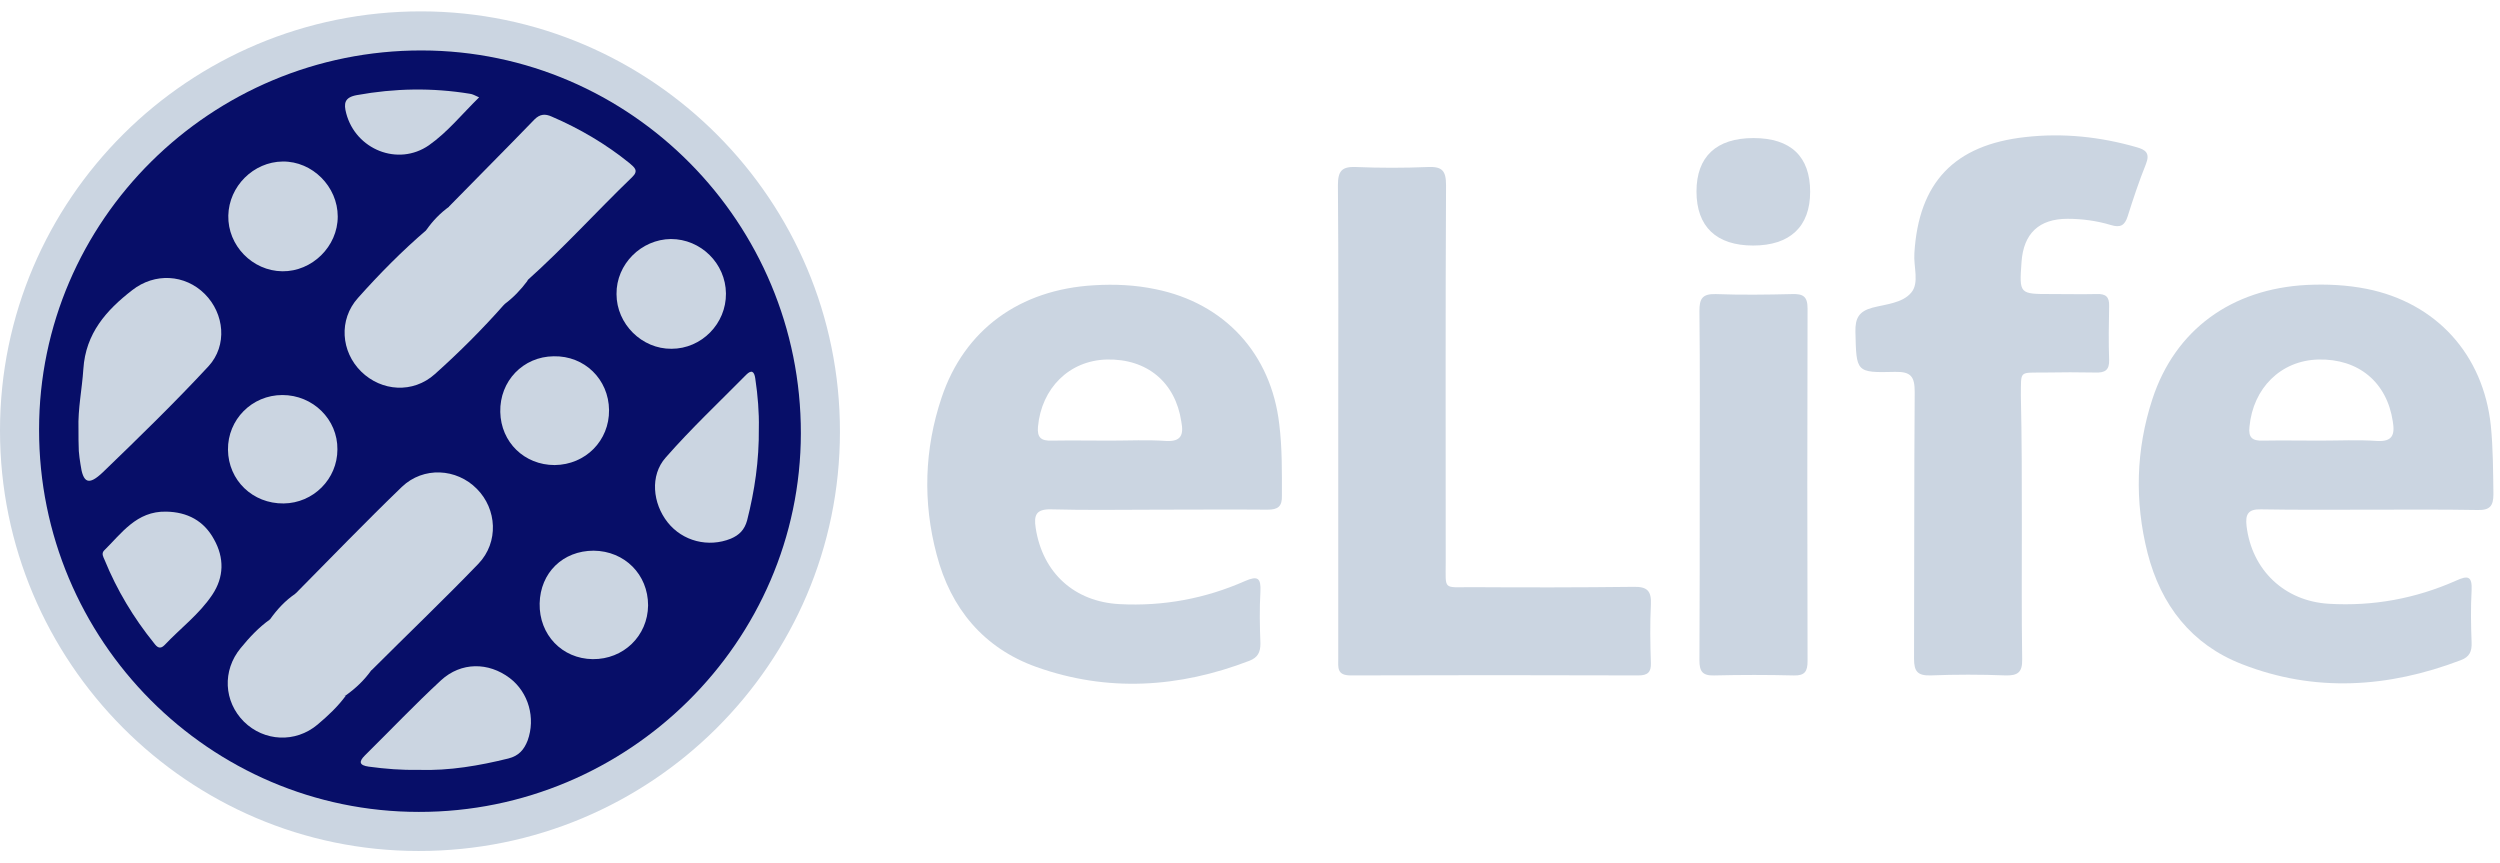
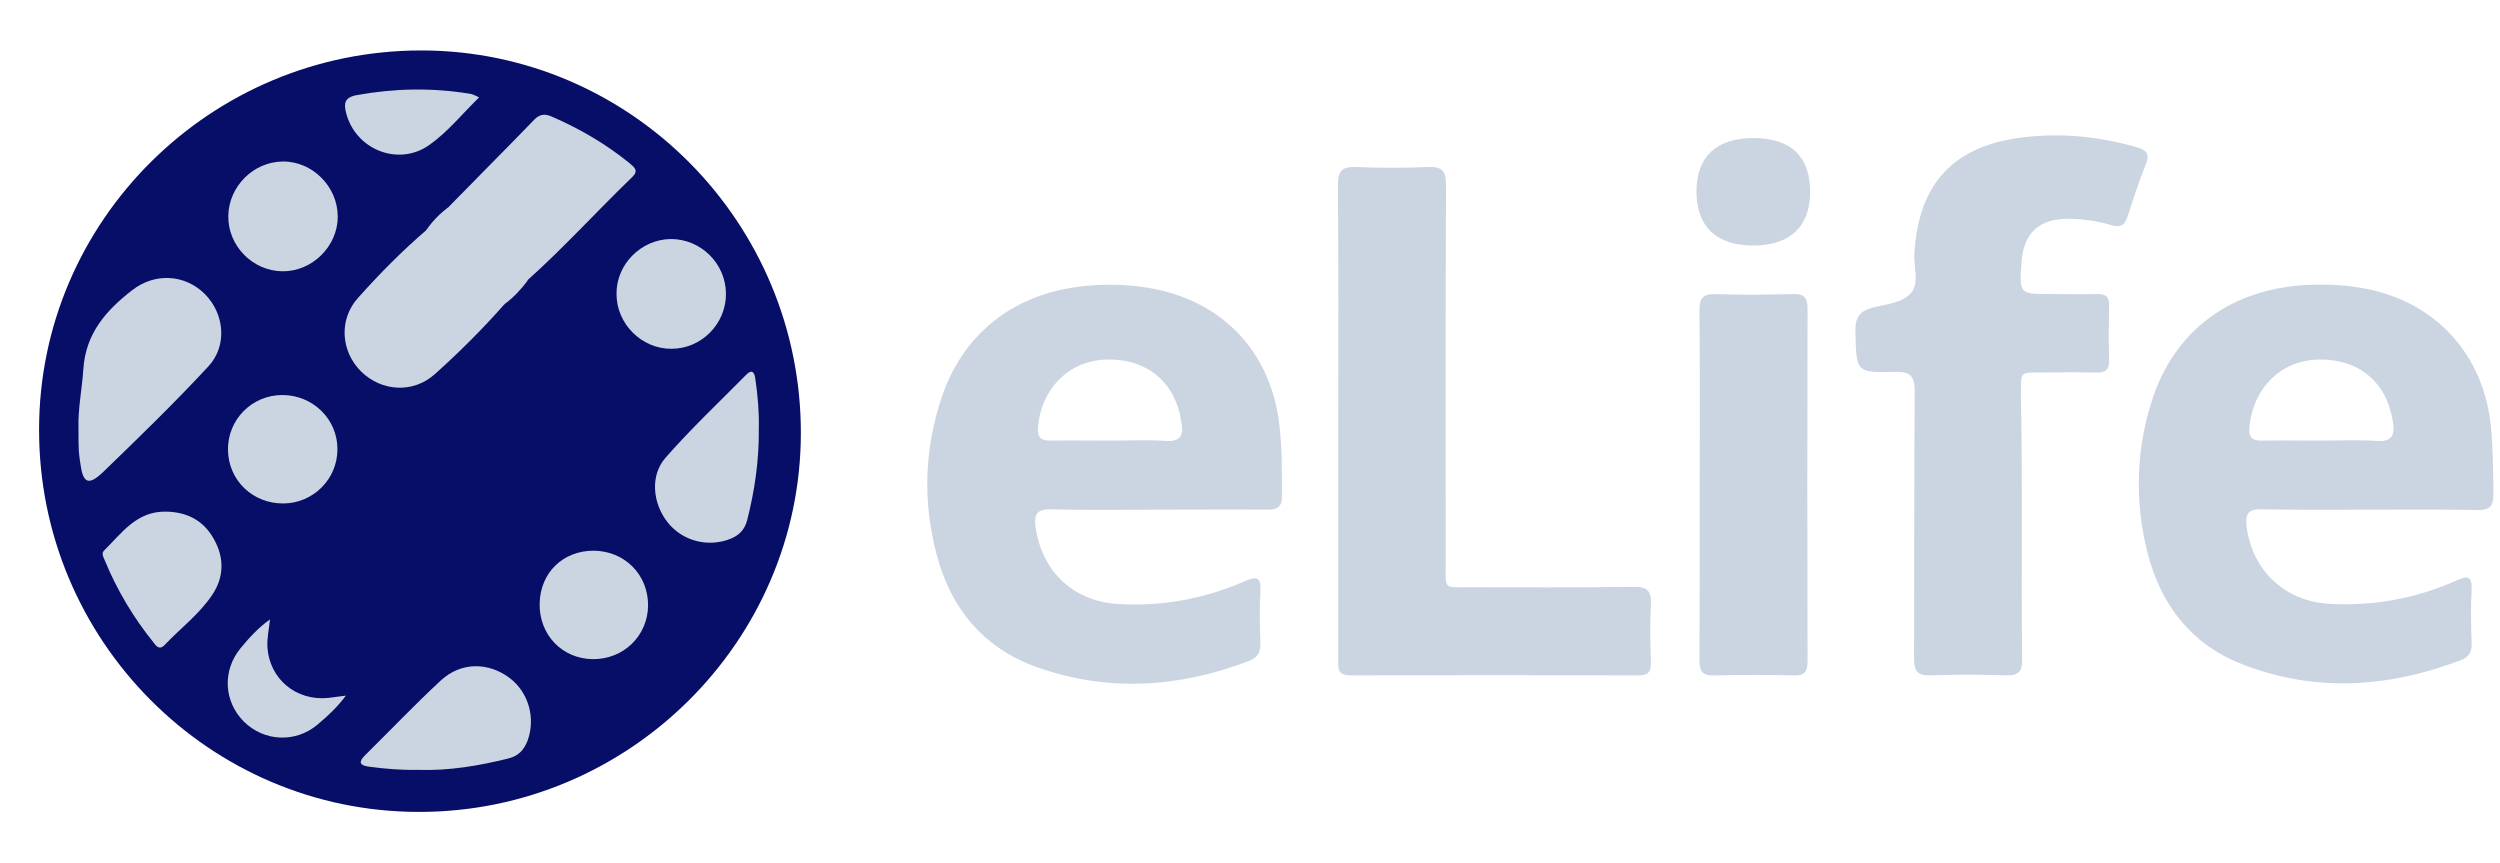
<svg xmlns="http://www.w3.org/2000/svg" width="84" height="29" viewBox="0 0 84 29" fill="none">
-   <path d="M0 14.465C0 6.685 6.347 0.371 14.16 0.382C21.908 0.393 28.233 6.729 28.222 14.509C28.222 22.29 21.875 28.604 14.062 28.593C6.314 28.593 0 22.246 0 14.465Z" fill="#CBD5E1" />
  <path d="M67.934 17.616C67.934 19.127 67.923 20.637 67.945 22.147C67.956 22.584 67.803 22.705 67.387 22.694C66.555 22.661 65.713 22.661 64.87 22.694C64.433 22.705 64.312 22.563 64.312 22.136C64.323 19.148 64.312 16.161 64.334 13.174C64.334 12.659 64.214 12.484 63.677 12.495C62.353 12.528 62.375 12.506 62.342 11.149C62.331 10.69 62.463 10.46 62.911 10.339C63.371 10.219 63.918 10.186 64.214 9.836C64.498 9.508 64.29 8.961 64.323 8.512C64.465 6.126 65.669 4.868 68.055 4.605C69.324 4.463 70.561 4.594 71.786 4.945C72.103 5.032 72.246 5.152 72.103 5.514C71.874 6.083 71.677 6.674 71.491 7.264C71.392 7.582 71.239 7.658 70.922 7.56C70.451 7.418 69.959 7.352 69.466 7.352C68.514 7.352 67.989 7.844 67.923 8.807C67.847 9.88 67.847 9.88 68.919 9.88C69.433 9.88 69.937 9.891 70.451 9.88C70.747 9.869 70.878 9.967 70.867 10.285C70.856 10.886 70.845 11.488 70.867 12.09C70.878 12.44 70.725 12.528 70.407 12.517C69.838 12.506 69.28 12.506 68.711 12.517C67.825 12.528 67.912 12.43 67.901 13.294C67.934 14.738 67.934 16.172 67.934 17.616Z" fill="#CBD5E1" />
  <path d="M44.965 14.148C44.965 11.511 44.976 8.863 44.954 6.225C44.954 5.744 45.085 5.591 45.567 5.612C46.366 5.645 47.175 5.645 47.974 5.612C48.456 5.591 48.587 5.733 48.587 6.225C48.565 10.449 48.576 14.673 48.576 18.897C48.576 19.838 48.478 19.729 49.43 19.729C51.246 19.74 53.074 19.74 54.89 19.718C55.35 19.707 55.492 19.86 55.47 20.309C55.437 20.965 55.448 21.622 55.47 22.279C55.481 22.585 55.361 22.694 55.054 22.694C51.826 22.683 48.609 22.683 45.381 22.694C44.91 22.694 44.965 22.421 44.965 22.125C44.965 19.466 44.965 16.807 44.965 14.148Z" fill="#CBD5E1" />
  <path d="M57.111 16.293C57.111 14.345 57.123 12.397 57.101 10.45C57.101 10.045 57.188 9.87 57.648 9.881C58.501 9.913 59.355 9.902 60.219 9.881C60.58 9.87 60.734 9.957 60.734 10.362C60.723 14.312 60.723 18.263 60.734 22.213C60.734 22.552 60.646 22.706 60.274 22.695C59.388 22.673 58.49 22.673 57.593 22.695C57.199 22.706 57.101 22.552 57.101 22.191C57.111 20.221 57.111 18.263 57.111 16.293Z" fill="#CBD5E1" />
  <path d="M58.906 8.25C57.669 8.25 57.002 7.615 57.002 6.434C57.002 5.263 57.669 4.639 58.917 4.639C60.175 4.639 60.821 5.263 60.821 6.444C60.821 7.615 60.143 8.25 58.906 8.25Z" fill="#CBD5E1" />
  <path d="M14.073 27.28C7.037 27.28 1.303 21.513 1.313 14.433C1.313 7.407 7.091 1.684 14.171 1.695C21.197 1.706 26.92 7.484 26.909 14.564C26.898 21.556 21.12 27.291 14.073 27.28Z" fill="#070E68" />
  <path d="M42.984 14.258C42.711 11.883 41.146 10.187 38.826 9.717C38.148 9.575 37.458 9.542 36.758 9.585C34.263 9.728 32.403 11.074 31.637 13.361C31.057 15.09 31.002 16.873 31.472 18.635C31.943 20.441 33.048 21.776 34.821 22.41C37.217 23.264 39.614 23.111 41.978 22.203C42.262 22.093 42.35 21.918 42.35 21.623C42.328 21.043 42.317 20.452 42.35 19.872C42.371 19.423 42.262 19.336 41.835 19.522C40.5 20.113 39.089 20.375 37.622 20.299C36.101 20.222 35.029 19.248 34.799 17.738C34.733 17.311 34.81 17.103 35.313 17.114C36.495 17.147 37.688 17.125 38.87 17.125C40.106 17.125 41.354 17.114 42.59 17.125C42.941 17.125 43.083 17.016 43.072 16.654C43.072 15.856 43.083 15.057 42.984 14.258ZM39.165 14.816C38.553 14.772 37.929 14.805 37.305 14.805C36.648 14.805 35.992 14.794 35.335 14.805C34.985 14.816 34.843 14.707 34.876 14.335C34.996 13.043 35.926 12.113 37.185 12.08C38.541 12.048 39.493 12.846 39.691 14.16C39.778 14.608 39.691 14.849 39.165 14.816Z" fill="#CBD5E1" />
  <path d="M83.692 14.302C83.44 11.916 81.864 10.176 79.522 9.706C78.855 9.574 78.187 9.542 77.509 9.574C74.981 9.706 73.088 11.073 72.322 13.404C71.764 15.111 71.72 16.851 72.158 18.58C72.606 20.331 73.635 21.655 75.32 22.312C77.771 23.275 80.245 23.111 82.685 22.181C82.98 22.071 83.057 21.885 83.046 21.59C83.024 21.01 83.013 20.419 83.046 19.839C83.068 19.357 82.925 19.325 82.521 19.511C81.164 20.112 79.741 20.375 78.253 20.287C76.754 20.2 75.659 19.149 75.484 17.672C75.441 17.289 75.528 17.103 75.966 17.114C77.17 17.136 78.373 17.125 79.577 17.125C80.803 17.125 82.017 17.114 83.243 17.136C83.659 17.147 83.779 17.005 83.779 16.6C83.768 15.834 83.768 15.068 83.692 14.302ZM79.862 14.816C79.227 14.772 78.592 14.805 77.947 14.805C77.312 14.805 76.677 14.794 76.031 14.805C75.681 14.816 75.539 14.707 75.583 14.335C75.703 13.043 76.633 12.113 77.892 12.08C79.249 12.047 80.201 12.846 80.398 14.159C80.474 14.608 80.387 14.849 79.862 14.816Z" fill="#CBD5E1" />
-   <path d="M9.926 19.948C11.119 18.744 12.289 17.529 13.504 16.358C14.226 15.669 15.342 15.735 16.021 16.424C16.699 17.103 16.765 18.219 16.076 18.941C14.905 20.156 13.679 21.326 12.486 22.519C12.235 22.41 12.3 22.202 12.311 22.005C12.399 20.659 11.852 20.101 10.495 20.134C10.287 20.123 10.046 20.221 9.926 19.948Z" fill="#CBD5E1" />
  <path d="M2.637 14.41C2.615 13.732 2.757 13.075 2.801 12.397C2.878 11.204 3.567 10.427 4.443 9.749C5.198 9.158 6.215 9.212 6.883 9.88C7.539 10.537 7.649 11.609 7.003 12.309C5.865 13.535 4.661 14.706 3.458 15.866C2.976 16.325 2.79 16.238 2.703 15.592C2.681 15.45 2.659 15.308 2.648 15.155C2.637 14.925 2.637 14.662 2.637 14.41Z" fill="#CBD5E1" />
  <path d="M15.09 6.937C16.042 5.963 17.005 5 17.957 4.015C18.143 3.829 18.318 3.818 18.537 3.917C19.478 4.322 20.353 4.836 21.152 5.482C21.316 5.624 21.47 5.733 21.24 5.952C20.047 7.101 18.942 8.327 17.705 9.432C17.465 9.323 17.519 9.126 17.53 8.918C17.618 7.572 16.895 6.904 15.56 7.068C15.385 7.101 15.199 7.156 15.09 6.937Z" fill="#CBD5E1" />
  <path d="M16.951 10.22C16.218 11.051 15.43 11.839 14.609 12.572C13.876 13.229 12.815 13.152 12.136 12.485C11.458 11.818 11.37 10.745 12.027 10.012C12.749 9.202 13.515 8.425 14.347 7.714C14.587 7.823 14.544 8.02 14.533 8.228C14.445 9.541 15.189 10.253 16.48 10.088C16.656 10.067 16.831 10.012 16.951 10.22Z" fill="#CBD5E1" />
  <path d="M14.073 25.868C13.504 25.879 12.946 25.835 12.388 25.759C12.071 25.715 12.049 25.594 12.257 25.386C13.11 24.544 13.942 23.668 14.817 22.859C15.496 22.235 16.415 22.246 17.126 22.782C17.761 23.264 18.002 24.128 17.728 24.883C17.608 25.189 17.433 25.397 17.082 25.485C16.108 25.726 15.102 25.901 14.073 25.868Z" fill="#CBD5E1" />
  <path d="M25.497 14.378C25.508 15.483 25.355 16.49 25.103 17.486C25.015 17.803 24.84 17.978 24.556 18.099C23.801 18.405 22.936 18.186 22.433 17.551C21.93 16.917 21.831 15.976 22.367 15.374C23.221 14.4 24.162 13.514 25.07 12.594C25.256 12.408 25.344 12.485 25.377 12.715C25.464 13.295 25.508 13.875 25.497 14.378Z" fill="#CBD5E1" />
  <path d="M5.581 17.191C6.293 17.202 6.851 17.497 7.19 18.121C7.54 18.745 7.529 19.39 7.135 19.981C6.698 20.638 6.063 21.108 5.527 21.677C5.374 21.831 5.275 21.743 5.177 21.612C4.487 20.758 3.929 19.828 3.513 18.81C3.47 18.712 3.404 18.602 3.491 18.504C4.082 17.924 4.586 17.169 5.581 17.191Z" fill="#CBD5E1" />
  <path d="M16.951 10.22C15.616 10.614 14.685 10.242 14.303 9.169C14.127 8.677 14.248 8.195 14.335 7.714C14.543 7.418 14.795 7.156 15.101 6.937C15.484 6.849 15.845 6.674 16.261 6.74C17.334 6.915 17.968 7.791 17.815 8.907C17.793 9.082 17.75 9.257 17.717 9.443C17.498 9.738 17.246 10.001 16.951 10.22Z" fill="#CBD5E1" />
-   <path d="M9.926 19.948C10.21 19.915 10.495 19.86 10.79 19.849C12.07 19.827 12.847 20.812 12.574 22.081C12.541 22.224 12.519 22.366 12.486 22.508C12.246 22.847 11.961 23.121 11.622 23.362C10.352 23.996 9.182 23.504 8.788 22.18C8.634 21.655 8.81 21.228 9.072 20.812C9.313 20.473 9.586 20.177 9.926 19.948Z" fill="#CBD5E1" />
  <path d="M22.564 11.719C21.569 11.73 20.715 10.887 20.715 9.881C20.704 8.874 21.547 8.042 22.542 8.031C23.549 8.031 24.381 8.852 24.392 9.859C24.403 10.876 23.571 11.719 22.564 11.719Z" fill="#CBD5E1" />
  <path d="M9.488 13.273C10.516 13.273 11.348 14.093 11.337 15.1C11.337 16.096 10.527 16.905 9.531 16.916C8.492 16.927 7.671 16.14 7.66 15.111C7.649 14.104 8.459 13.273 9.488 13.273Z" fill="#CBD5E1" />
  <path d="M11.348 7.276C11.348 8.283 10.484 9.126 9.488 9.115C8.481 9.104 7.649 8.25 7.671 7.243C7.693 6.259 8.514 5.438 9.499 5.427C10.495 5.416 11.348 6.269 11.348 7.276Z" fill="#CBD5E1" />
  <path d="M21.776 20.341C21.765 21.37 20.945 22.158 19.916 22.147C18.887 22.136 18.11 21.326 18.132 20.276C18.154 19.247 18.909 18.503 19.949 18.503C20.988 18.514 21.776 19.302 21.776 20.341Z" fill="#CBD5E1" />
-   <path d="M20.464 13.777C20.475 14.805 19.676 15.615 18.637 15.626C17.619 15.626 16.831 14.86 16.809 13.842C16.787 12.803 17.575 11.982 18.604 11.971C19.643 11.949 20.453 12.748 20.464 13.777Z" fill="#CBD5E1" />
  <path d="M16.098 3.271C15.518 3.84 15.036 4.442 14.413 4.88C13.373 5.602 11.95 5.022 11.633 3.808C11.546 3.479 11.568 3.271 11.994 3.195C13.264 2.965 14.522 2.943 15.791 3.151C15.879 3.162 15.956 3.206 16.098 3.271Z" fill="#CBD5E1" />
  <path d="M9.072 20.812C9.039 21.119 8.973 21.425 8.984 21.732C9.05 22.815 9.947 23.559 11.031 23.45C11.227 23.428 11.425 23.395 11.621 23.373C11.348 23.745 11.02 24.051 10.669 24.347C9.925 24.971 8.875 24.916 8.196 24.248C7.518 23.57 7.463 22.53 8.087 21.775C8.382 21.414 8.7 21.075 9.072 20.812Z" fill="#CBD5E1" />
</svg>